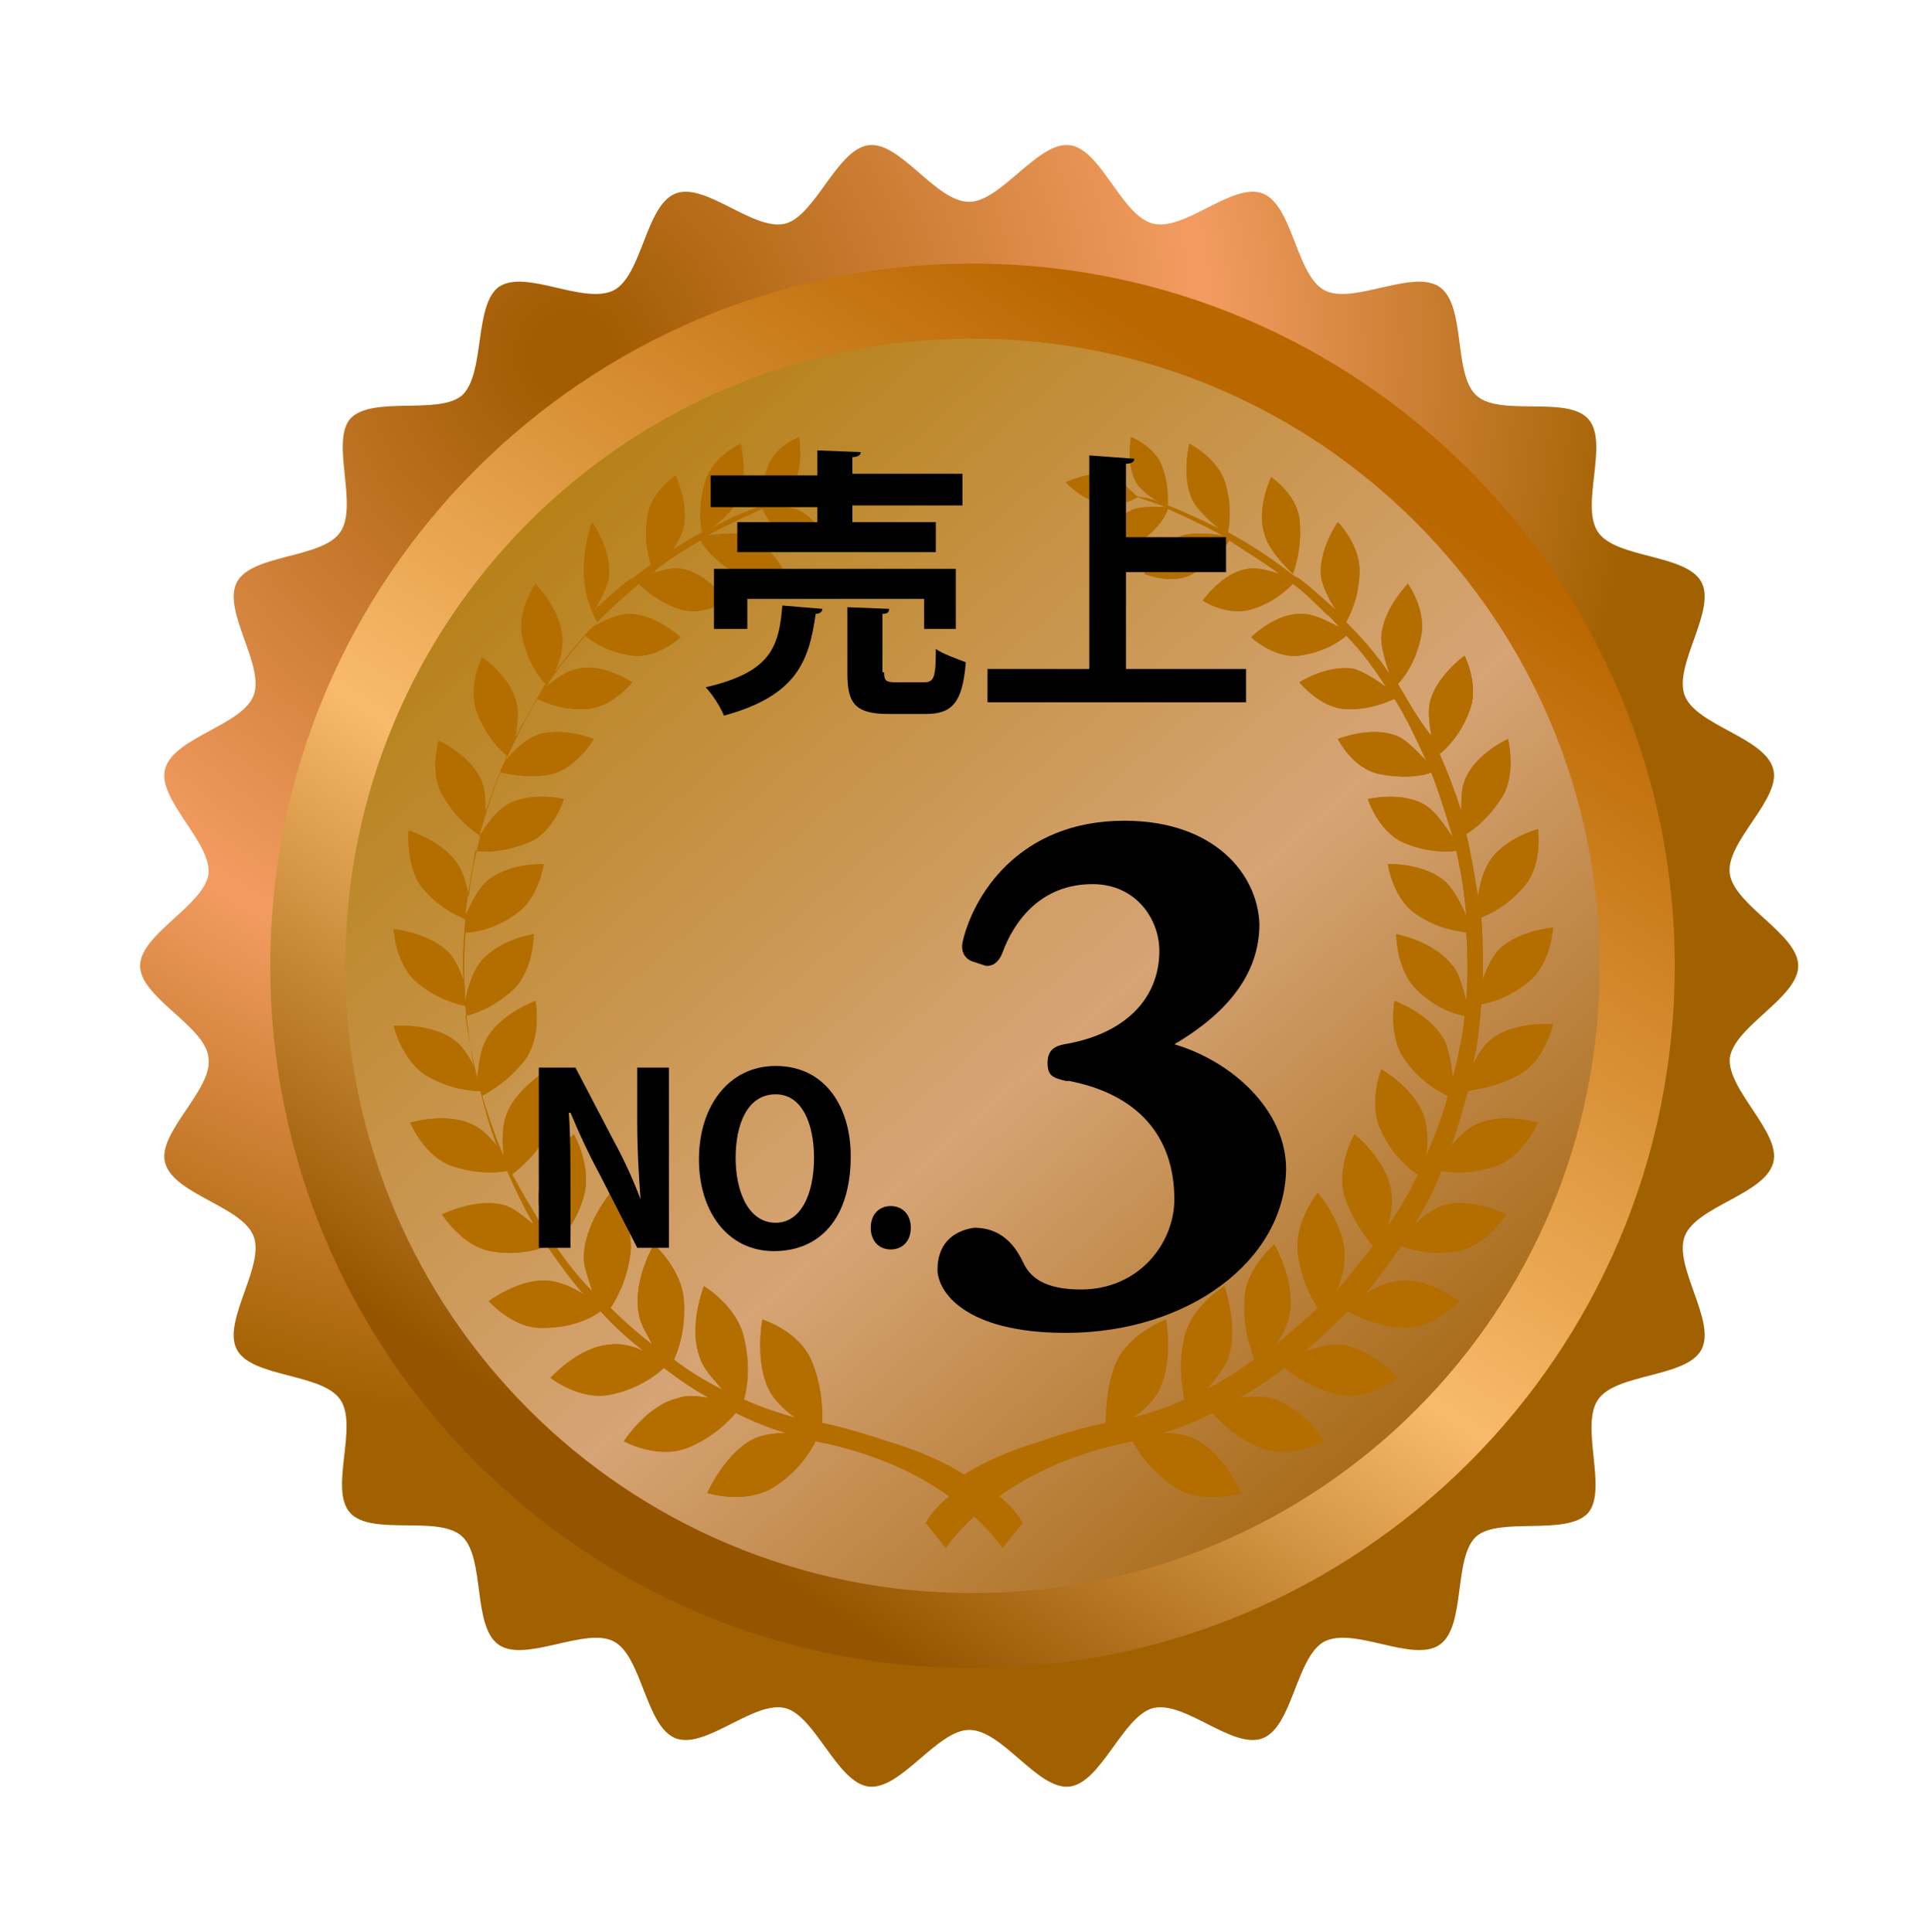
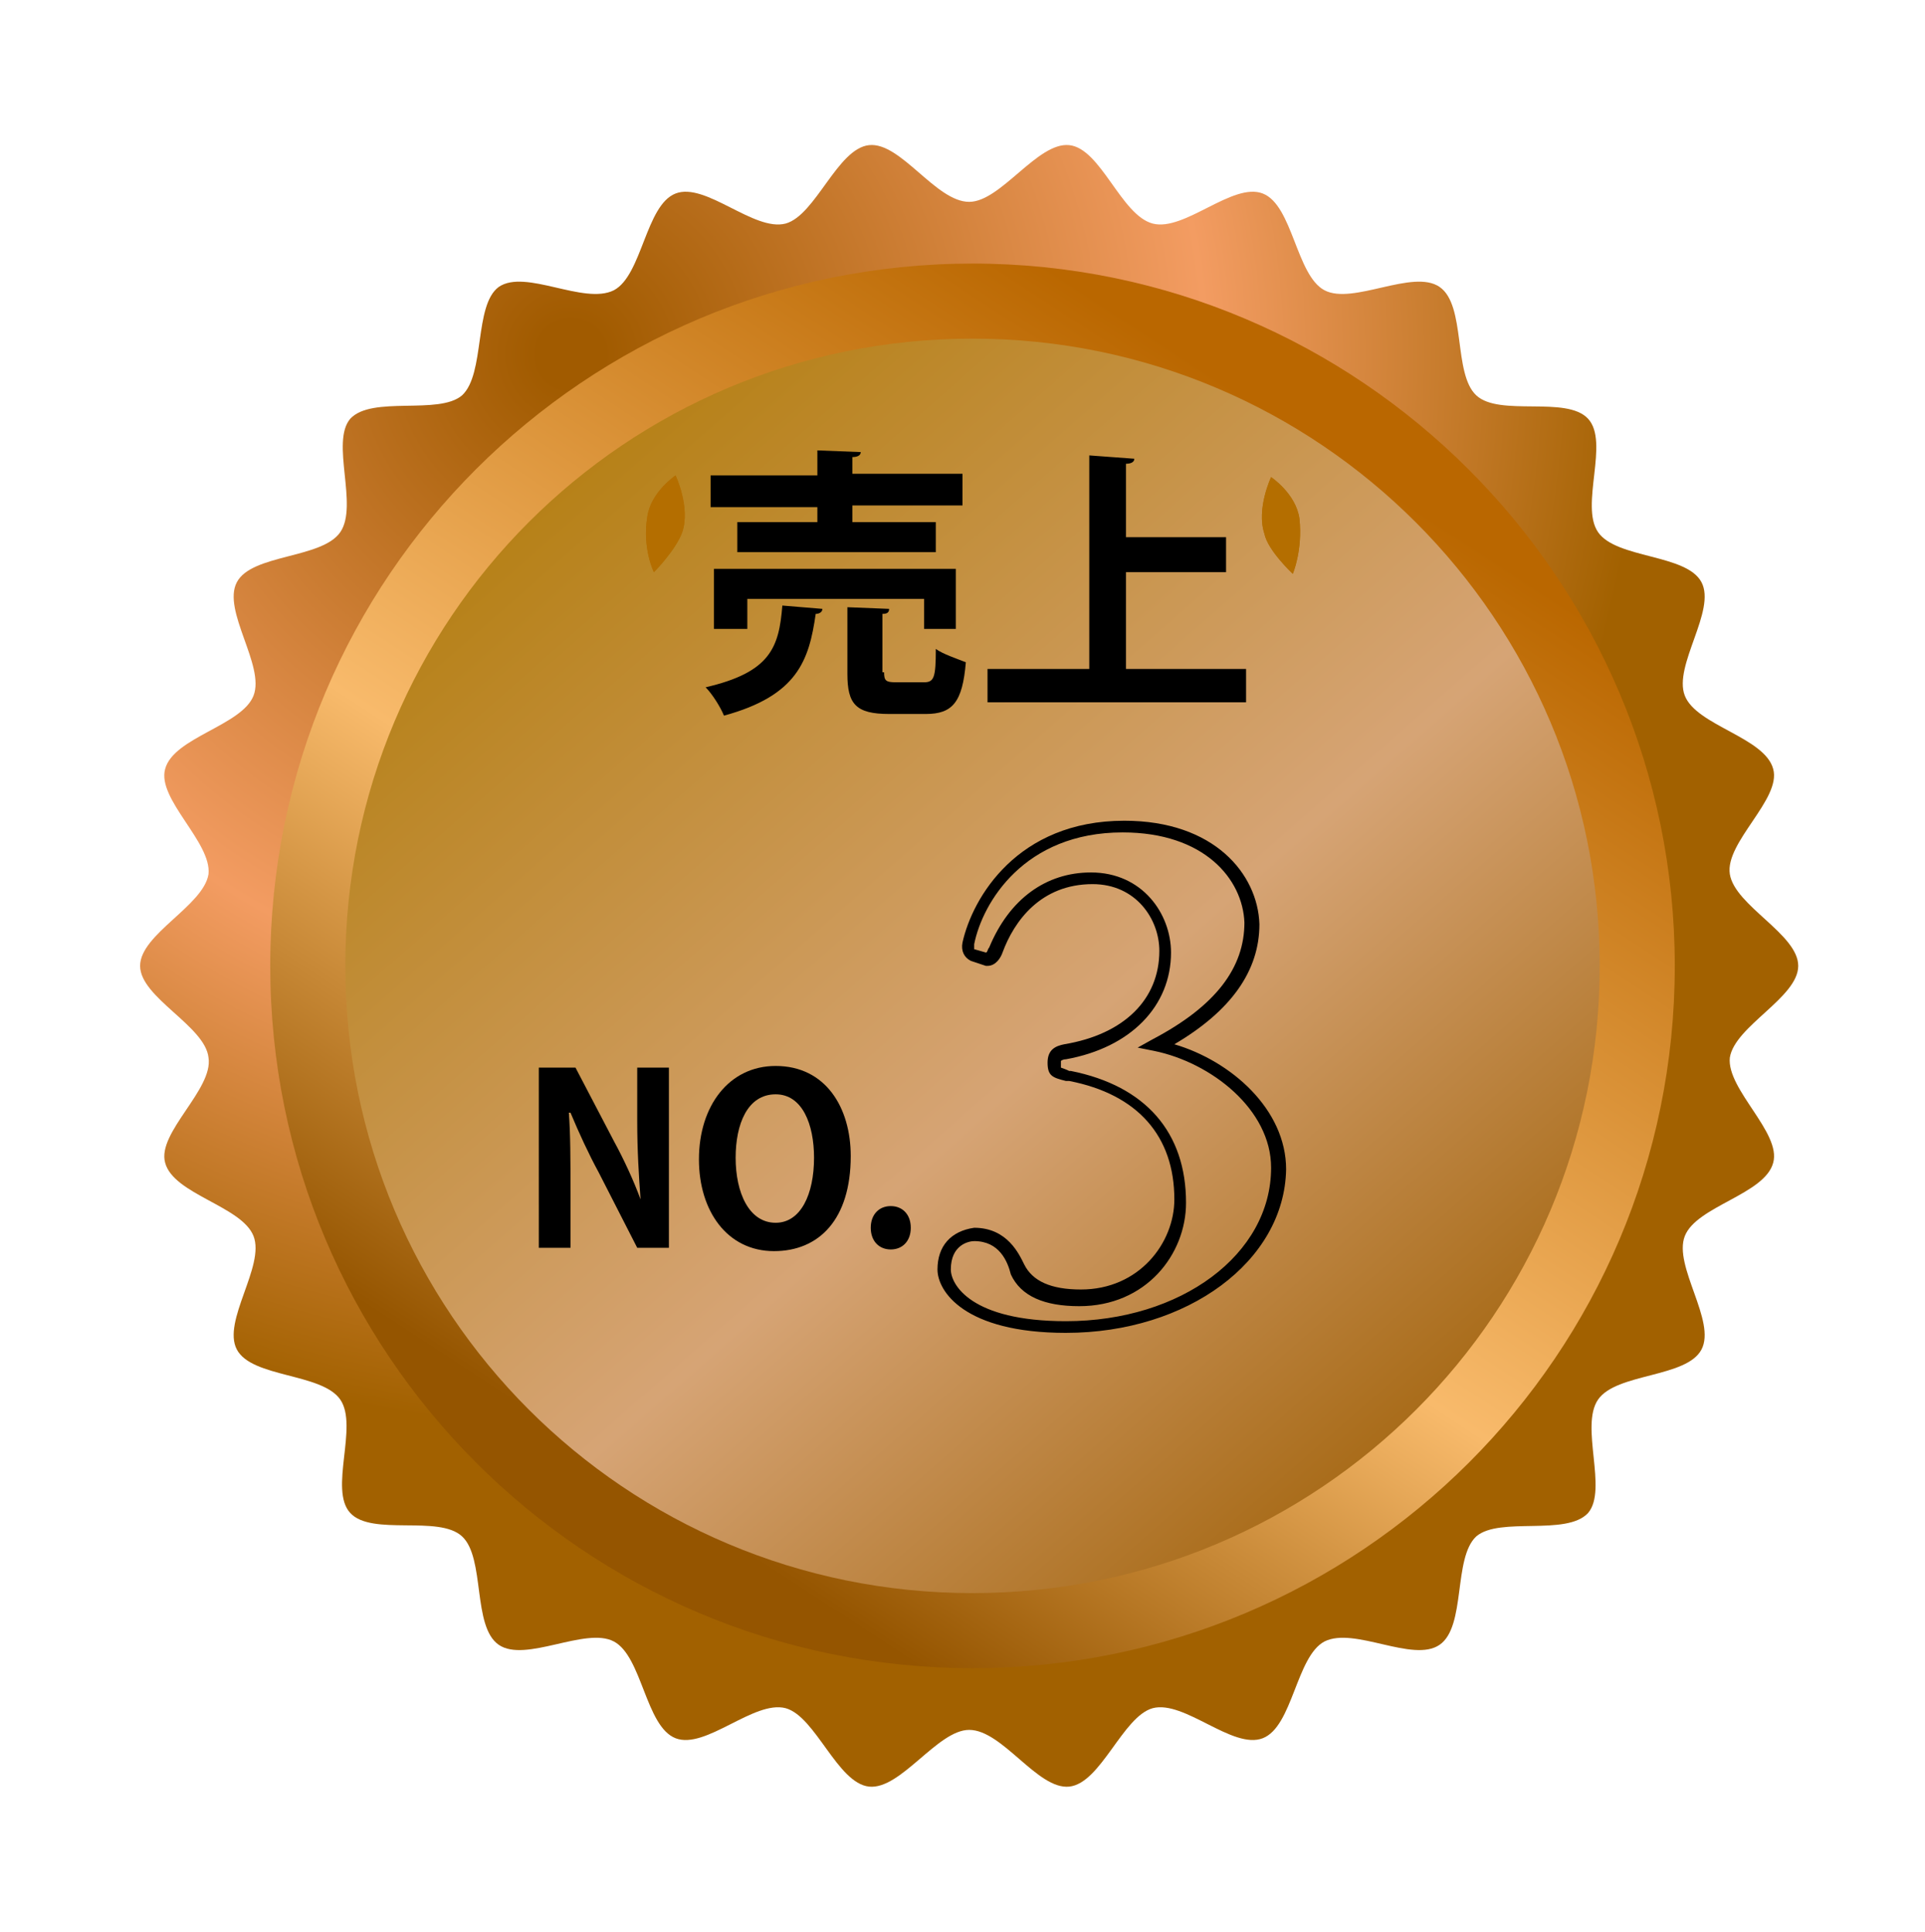
<svg xmlns="http://www.w3.org/2000/svg" version="1.1" id="レイヤー_1" x="0" y="0" viewBox="0 0 115.4 115.8" style="enable-background:new 0 0 115.4 115.8" xml:space="preserve">
  <style>.st3{fill:#b46e00}</style>
  <switch>
    <g>
      <radialGradient id="SVGID_1_" cx="34.245" cy="21.257" r="64.246" gradientUnits="userSpaceOnUse">
        <stop offset=".031" style="stop-color:#a15b00" />
        <stop offset=".592" style="stop-color:#f39c62" />
        <stop offset="1" style="stop-color:#a26100" />
      </radialGradient>
      <path d="M107.8 57.9c0 1.9-3.8 3.6-4.1 5.5-.2 1.9 3.1 4.5 2.6 6.3-.5 1.9-4.6 2.6-5.3 4.4-.7 1.8 1.9 5.1 1 6.8-.9 1.7-5.1 1.4-6.2 3-1.1 1.6.6 5.4-.6 6.8-1.3 1.4-5.3.2-6.7 1.4-1.4 1.3-.6 5.4-2.2 6.5-1.6 1.1-5.1-1.1-6.9-.2-1.7.9-1.9 5.1-3.7 5.8-1.8.7-4.7-2.3-6.6-1.8-1.8.5-3.1 4.5-5 4.7-1.9.2-4-3.4-6-3.4-1.9 0-4.1 3.6-6 3.4-1.9-.2-3.2-4.2-5-4.7-1.9-.5-4.8 2.5-6.6 1.8-1.8-.7-2-4.9-3.7-5.8-1.7-.9-5.3 1.3-6.9.2-1.6-1.1-.8-5.2-2.2-6.5-1.4-1.3-5.4 0-6.7-1.4-1.3-1.4.5-5.2-.6-6.8-1.1-1.6-5.3-1.3-6.2-3-.9-1.7 1.7-5 1-6.8-.7-1.8-4.8-2.5-5.3-4.4-.5-1.8 2.9-4.4 2.6-6.3-.2-1.9-4.1-3.6-4.1-5.5s3.8-3.6 4.1-5.5c.2-1.9-3.1-4.5-2.6-6.3.5-1.9 4.6-2.6 5.3-4.4.7-1.8-1.9-5.1-1-6.8.9-1.7 5.1-1.4 6.2-3 1.1-1.6-.6-5.4.6-6.8 1.3-1.4 5.3-.2 6.7-1.4 1.4-1.3.7-5.4 2.2-6.5 1.6-1.1 5.1 1.1 6.9.2 1.7-.9 1.9-5.1 3.7-5.8 1.8-.7 4.7 2.3 6.6 1.8 1.8-.5 3.1-4.5 5-4.7 1.9-.2 4 3.4 6 3.4 1.9 0 4.1-3.6 6-3.4 1.9.2 3.1 4.2 5 4.7s4.8-2.5 6.6-1.8c1.8.7 2 4.9 3.7 5.8 1.7.9 5.3-1.3 6.9-.2 1.6 1.1.8 5.2 2.2 6.5 1.4 1.3 5.4 0 6.7 1.4 1.3 1.4-.5 5.2.6 6.8 1.1 1.6 5.3 1.3 6.2 3 .9 1.7-1.7 5-1 6.8.7 1.8 4.8 2.5 5.3 4.4.5 1.8-2.9 4.4-2.6 6.3.3 1.9 4.1 3.6 4.1 5.5z" style="fill-rule:evenodd;clip-rule:evenodd;fill:url(#SVGID_1_)" />
      <linearGradient id="SVGID_00000021109509314317760430000000015294903090525344_" gradientUnits="userSpaceOnUse" x1="78.856" y1="26.456" x2="38.092" y2="88.837">
        <stop offset="0" style="stop-color:#ba6700" />
        <stop offset=".597" style="stop-color:#f8ba6b" />
        <stop offset="1" style="stop-color:#955500" />
      </linearGradient>
      <path style="fill-rule:evenodd;clip-rule:evenodd;fill:url(#SVGID_00000021109509314317760430000000015294903090525344_)" d="M100.4 57.9c0 23.3-18.9 42.1-42.1 42.1-23.3 0-42.1-18.9-42.1-42.1 0-23.3 18.9-42.1 42.1-42.1 23.2 0 42.1 18.9 42.1 42.1z" />
      <linearGradient id="SVGID_00000042006241784426217900000006953894366512456877_" gradientUnits="userSpaceOnUse" x1="25.738" y1="20.822" x2="88.954" y2="92.928">
        <stop offset="0" style="stop-color:#ae7800" />
        <stop offset=".588" style="stop-color:#d6a475" />
        <stop offset="1" style="stop-color:#9c5c00" />
      </linearGradient>
      <path style="fill-rule:evenodd;clip-rule:evenodd;fill:url(#SVGID_00000042006241784426217900000006953894366512456877_)" d="M95.9 57.9c0 20.8-16.8 37.6-37.6 37.6S20.7 78.7 20.7 57.9s16.8-37.6 37.6-37.6 37.6 16.9 37.6 37.6z" />
-       <path class="st3" d="M91.1 64.4c1.5-.8 2-3 2-3s-2.3-.2-3.7.9c-.4.3-.8.9-1.1 1.5.3-1.2.4-2.4.5-3.6.6-.1 1.7-.4 2.9-1.4 1.3-1.1 1.4-3.2 1.4-3.2s-2.3.2-3.4 1.5c-.3.4-.6 1-.8 1.6 0-1.3 0-2.5-.1-3.7.5-.2 1.6-.7 2.6-1.9 1.1-1.3.8-3.4.8-3.4s-2.2.6-3 2.1c-.3.5-.5 1.3-.6 1.9-.2-1.2-.4-2.5-.7-3.7.5-.3 1.4-1 2.2-2.3.8-1.4.3-3.4.3-3.4s-2 .9-2.6 2.5c-.2.5-.2 1.2-.2 1.8-.4-1.2-.8-2.3-1.3-3.4.4-.3 1.3-1.2 1.8-2.6.6-1.5-.3-3.3-.3-3.3s-1.8 1.3-2.1 2.9c-.1.5 0 1.3.1 1.9-.8-1-1.4-2.1-2-3.1.3-.3 1.1-1.3 1.4-2.9.3-1.6-.8-3.1-.8-3.1s-1.5 1.5-1.6 3.2c0 .7.3 1.6.5 2.2-.8-1.2-1.7-2.2-2.6-3.1.2-.4.8-1.5.8-3.1s-1.3-2.9-1.3-2.9-1.2 1.7-1 3.3c.1.6.5 1.4.9 2l-.2-.2c-.7-.6-1.3-1.2-2-1.7s0 0-.1 0c-1.5-1.2-2.9-2.1-4.2-2.8.1-.3.3-1.6-.2-3.1-.5-1.4-2.1-2.2-2.1-2.2s-.5 2 .2 3.4c.3.6 1.1 1.3 1.6 1.7-1.2-.6-2.3-1.1-3.1-1.4 0-.3.1-1.3-.4-2.5-.5-1.1-1.8-1.6-1.8-1.6s-.3 1.6.3 2.7c.3.5 1 1 1.4 1.2-.5-.2-.9-.3-1.2-.3s-1-1.2-2.2-1.4c-.8-.1-2.2.5-2.2.5s.7.9 2.1 1.3c1 .3 2-.3 2.2-.4.3.1.9.3 1.7.6-.4 0-1.5-.1-2.1.2-1.1.5-1.7 2-1.7 2s1.4.4 2.3-.2c1.1-.7 1.6-1.7 1.6-1.9.9.4 2 .9 3.3 1.6-.6-.1-1.7-.2-2.4 0-1.4.5-2.3 2.3-2.3 2.3s1.7.7 2.9 0c1.3-.7 2-1.7 2.2-2 .9.6 1.9 1.2 3 2-.6-.2-1.4-.4-1.9-.3-1.5.2-2.7 1.9-2.7 1.9s1.5 1 3 .5c1.3-.4 2.1-1.2 2.4-1.5.7.5 1.3 1.1 2 1.8.3.2.5.5.8.8-.6-.3-1.5-.8-2.2-.8-1.6-.1-3.1 1.4-3.1 1.4s1.4 1.3 2.9 1.1c1.5-.2 2.5-.9 2.8-1.2.9.9 1.7 2 2.4 3.1-.5-.4-1.3-.9-1.9-1.1-1.6-.3-3.3.8-3.3.8s1.2 1.5 2.7 1.6c1.4.1 2.5-.4 3-.6.7 1.1 1.3 2.4 1.9 3.7-.5-.5-1.2-1.3-1.8-1.5-1.5-.6-3.5.2-3.5.2s.9 1.8 2.5 2.1c1.5.3 2.7.1 3.1-.1.5 1.3.9 2.6 1.3 3.9-.4-.6-1-1.5-1.6-1.9-1.4-.9-3.5-.4-3.5-.4s.6 1.9 2.1 2.6c1.4.6 2.7.6 3.2.5.3 1.3.5 2.6.6 3.9-.3-.7-.7-1.5-1.2-2-1.3-1.2-3.5-1.1-3.5-1.1s.3 2.1 1.7 3c1.3.9 2.5 1 3 1.1.1 1.4.1 2.8 0 4.1-.2-.7-.4-1.7-.9-2.2-1.1-1.4-3.3-1.8-3.3-1.8s0 2.1 1.2 3.3c1.1 1.1 2.3 1.5 2.9 1.6-.1 1.2-.4 2.5-.7 3.7-.1-.7-.2-1.6-.5-2.2-.8-1.6-3-2.4-3-2.4s-.4 2.1.6 3.5c.9 1.3 2 1.9 2.6 2.2-.3 1.2-.8 2.4-1.3 3.6.1-.7.1-1.6-.1-2.3-.6-1.8-2.6-2.9-2.6-2.9s-.8 2.1 0 3.7c.7 1.5 1.7 2.3 2.2 2.6-.5 1.1-1.1 2.1-1.8 3.1.2-.7.3-1.5.2-2.1-.3-1.9-2.2-3.4-2.2-3.4s-1.1 1.9-.6 3.7c.5 1.5 1.3 2.5 1.7 3-.7.9-1.4 1.8-2.2 2.7.3-.6.5-1.4.5-2 .1-1.9-1.6-3.9-1.6-3.9s-1.4 1.7-1.2 3.6c.2 1.6.8 2.7 1.2 3.3-.8.8-1.7 1.5-2.5 2.2.4-.6.7-1.2.8-1.8.4-1.9-.9-4.2-.9-4.2s-1.8 1.5-1.8 3.4c-.1 1.6.4 2.9.6 3.5-1 .7-1.9 1.3-2.9 1.8.5-.5 1-1.2 1.3-1.8.7-1.9-.2-4.4-.2-4.4s-2 1.2-2.4 3.1c-.4 1.7-.1 3 0 3.7-1 .5-2.1.8-3.1 1.1.6-.4 1.2-1 1.5-1.5 1-1.8.5-4.4.5-4.4s-2.2.8-3 2.6c-.6 1.5-.6 2.9-.6 3.6-1.4.3-2.8.7-3.9 1.1-2 .6-3.5 1.3-4.6 2-1.1-.7-2.6-1.4-4.6-2-1.2-.4-2.5-.8-3.9-1.1 0-.8 0-2.1-.6-3.6-.7-1.9-3-2.6-3-2.6s-.5 2.7.5 4.4c.3.5.9 1.1 1.5 1.5-1-.3-2-.6-3.1-1.1.2-.7.4-2.1 0-3.7-.4-1.9-2.4-3.1-2.4-3.1s-1 2.5-.2 4.4c.2.6.8 1.2 1.3 1.8-1-.5-2-1.1-2.9-1.8.3-.6.7-1.9.6-3.5-.1-1.9-1.8-3.4-1.8-3.4s-1.3 2.2-.9 4.2c.1.6.5 1.2.8 1.8-.9-.7-1.7-1.4-2.5-2.2.4-.6 1-1.7 1.2-3.3.2-1.9-1.2-3.6-1.2-3.6S35 73.4 35 75.4c0 .6.3 1.3.5 2-.8-.8-1.5-1.7-2.2-2.7.4-.5 1.3-1.5 1.7-3 .5-1.8-.6-3.7-.6-3.7s-1.9 1.6-2.1 3.4c-.1.6.1 1.4.2 2.1-.6-1-1.2-2-1.8-3.1.5-.4 1.5-1.2 2.2-2.6.8-1.6 0-3.7 0-3.7s-2.1 1.2-2.6 2.9c-.2.6-.2 1.5-.1 2.3-.5-1.1-.9-2.3-1.3-3.6.5-.3 1.6-.9 2.6-2.2 1-1.4.6-3.5.6-3.5s-2.2.8-3 2.4c-.3.6-.4 1.4-.5 2.2-.3-1.2-.5-2.5-.7-3.7.5-.1 1.7-.5 2.9-1.6C32 58.1 32 56 32 56s-2.2.3-3.3 1.8c-.4.6-.7 1.5-.8 2.2-.1-1.4-.1-2.8 0-4.1.5 0 1.8-.2 3-1.1 1.4-.9 1.7-3 1.7-3s-2.2-.1-3.5 1.1c-.5.5-.9 1.3-1.2 2 .1-1.3.4-2.6.6-3.9.5.1 1.7.1 3.2-.5 1.5-.6 2.1-2.6 2.1-2.6s-2.1-.5-3.5.4c-.6.4-1.2 1.2-1.6 1.9.4-1.4.8-2.7 1.3-3.9.5.1 1.7.4 3.1.1 1.5-.4 2.5-2.1 2.5-2.1s-2-.8-3.5-.2c-.7.3-1.4 1-1.8 1.5.6-1.3 1.2-2.5 1.9-3.7.5.2 1.5.7 3 .6 1.5-.1 2.7-1.6 2.7-1.6s-1.8-1.2-3.3-.8c-.6.1-1.3.6-1.9 1.1.8-1.2 1.6-2.2 2.4-3.1.3.3 1.3 1 2.8 1.2 1.5.2 2.9-1.1 2.9-1.1s-1.5-1.4-3.1-1.4c-.7 0-1.7.5-2.2.8l.8-.8c.7-.7 1.3-1.2 2-1.8.4.4 1.2 1.1 2.4 1.5 1.4.5 2.9-.5 2.9-.5s-1.2-1.6-2.7-1.9c-.6-.1-1.3.1-1.9.3 1-.8 2.1-1.5 3-2 .2.4.9 1.3 2.2 2 1.3.7 2.9 0 2.9 0s-.9-1.8-2.3-2.3c-.7-.2-1.7-.1-2.4 0 1.3-.7 2.4-1.2 3.3-1.6.1.2.5 1.1 1.6 1.9 1 .6 2.3.2 2.3.2s-.6-1.5-1.7-2c-.6-.3-1.7-.2-2.1-.2.9-.3 1.5-.5 1.7-.6.2.1 1.2.7 2.2.4 1.4-.4 2.1-1.3 2.1-1.3s-1.4-.6-2.2-.5c-1.2.1-2.2 1.4-2.2 1.4-.2.1-.6.2-1.2.3.4-.3 1.1-.7 1.4-1.2.6-1 .3-2.7.3-2.7s-1.3.5-1.8 1.6c-.5 1.2-.4 2.2-.4 2.5-.8.3-1.9.7-3.1 1.4.5-.4 1.3-1 1.6-1.7.7-1.4.2-3.4.2-3.4s-1.6.7-2.1 2.2c-.5 1.6-.3 2.8-.2 3.1-1.3.7-2.7 1.6-4.2 2.8h-.1c-.7.5-1.3 1.1-2 1.7l-.2.2c.4-.6.8-1.4.9-2 .2-1.6-1-3.3-1-3.3s-.5 1.3-.5 2.9c0 1.6.6 2.7.8 3.1-.9.9-1.8 2-2.6 3.1.3-.6.6-1.5.5-2.2-.1-1.7-1.6-3.2-1.6-3.2s-1.1 1.6-.8 3.1c.3 1.6 1.1 2.6 1.4 2.9-.6 1-1.2 2.1-1.8 3.2.1-.6.2-1.4.1-1.9-.3-1.7-2.1-2.9-2.1-2.9s-.9 1.8-.3 3.3c.5 1.4 1.4 2.3 1.8 2.6-.5 1.1-.9 2.2-1.3 3.4 0-.6 0-1.3-.2-1.8-.6-1.6-2.6-2.5-2.6-2.5s-.6 2 .3 3.4c.8 1.3 1.7 2 2.2 2.3-.3 1.2-.6 2.4-.7 3.7-.1-.7-.3-1.4-.6-1.9-.9-1.5-3-2.1-3-2.1s-.2 2.1.8 3.4c1 1.2 2.1 1.7 2.6 1.9-.1 1.2-.2 2.5-.1 3.7-.2-.6-.5-1.2-.8-1.6-1.2-1.3-3.4-1.5-3.4-1.5s.1 2.1 1.4 3.2c1.2 1 2.4 1.3 2.9 1.4.1 1.2.3 2.4.5 3.6-.3-.6-.7-1.2-1.1-1.5-1.4-1.1-3.7-.9-3.7-.9s.5 2.1 2 3c1.4.8 2.6.9 3.2.9.3 1.2.6 2.3 1 3.3-.4-.5-.9-1-1.3-1.2-1.6-.9-3.9-.2-3.9-.2s.8 2 2.5 2.6c1.5.5 2.7.4 3.3.3.5 1.1 1 2.2 1.6 3.2-.5-.4-1.1-.9-1.6-1.1-1.7-.6-3.9.5-3.9.5s1.2 1.9 2.9 2.2c1.6.3 2.9-.1 3.4-.3.7 1 1.4 2 2.2 2.9-.6-.4-1.3-.7-1.9-.8-1.8-.3-3.8 1.2-3.8 1.2s1.5 1.7 3.3 1.6c1.7 0 2.9-.6 3.4-1 .8.9 1.7 1.7 2.6 2.4-.6-.3-1.4-.5-2-.4-1.9.1-3.6 2-3.6 2s1.8 1.4 3.6 1c1.6-.3 2.8-1.2 3.2-1.6.9.7 1.8 1.3 2.7 1.8-.6-.1-1.3-.2-1.8 0-1.9.4-3.3 2.6-3.3 2.6s2 1.1 3.8.4c1.5-.6 2.5-1.6 2.9-2.1 1 .5 2 .9 3 1.2-.6 0-1.3.1-1.8.3-1.8.8-2.9 3.3-2.9 3.3s2.2.7 3.9-.3c1.5-.9 2.3-2.2 2.6-2.8 3.6.7 6.2 2 8 3.3-1.1.9-1.4 1.6-1.4 1.6l1.2 1.5s.5-.8 1.7-1.9c1.1 1 1.7 1.9 1.7 1.9l1.2-1.5s-.3-.7-1.4-1.6c1.8-1.3 4.4-2.6 8-3.3.3.6 1.1 1.8 2.6 2.8 1.6 1 3.9.3 3.9.3s-1.1-2.5-2.9-3.3c-.5-.2-1.2-.3-1.8-.3 1-.3 2-.7 3-1.2.4.5 1.4 1.5 2.9 2.1 1.7.7 3.8-.4 3.8-.4s-1.4-2.2-3.3-2.6c-.5-.1-1.2-.1-1.8 0 .9-.5 1.8-1.1 2.7-1.8.5.4 1.6 1.2 3.2 1.6 1.8.4 3.6-1 3.6-1s-1.7-1.9-3.6-2c-.6 0-1.3.2-2 .4.9-.7 1.8-1.6 2.6-2.4.5.3 1.7.9 3.4 1 1.8 0 3.3-1.6 3.3-1.6s-2-1.5-3.8-1.2c-.6.1-1.3.4-1.9.8.8-.9 1.5-1.9 2.2-2.9.6.2 1.8.6 3.4.3 1.7-.3 2.9-2.2 2.9-2.2s-2.2-1.1-3.9-.5c-.5.2-1.1.6-1.6 1.1.6-1 1.2-2.1 1.6-3.2.6.1 1.9.2 3.3-.3 1.6-.6 2.5-2.6 2.5-2.6s-2.3-.7-3.9.2c-.5.3-.9.7-1.3 1.2.4-1.1.7-2.2 1-3.3.4-.1 1.7-.2 3.1-1z" />
      <path class="st3" d="M77.5 34.4s.6-1.4.4-3.3c-.2-1.5-1.7-2.5-1.7-2.5s-.9 1.9-.4 3.4c.2 1 1.7 2.4 1.7 2.4zM40.9 31.9c.5-1.5-.4-3.4-.4-3.4s-1.5 1-1.7 2.5c-.3 1.9.4 3.3.4 3.3s1.3-1.3 1.7-2.4z" />
-       <path class="st3" d="M91.1 64.4c1.5-.8 2-3 2-3s-2.3-.2-3.7.9c-.4.3-.8.9-1.1 1.5.3-1.2.4-2.4.5-3.6.6-.1 1.7-.4 2.9-1.4 1.3-1.1 1.4-3.2 1.4-3.2s-2.3.2-3.4 1.5c-.3.4-.6 1-.8 1.6 0-1.3 0-2.5-.1-3.7.5-.2 1.6-.7 2.6-1.9 1.1-1.3.8-3.4.8-3.4s-2.2.6-3 2.1c-.3.5-.5 1.3-.6 1.9-.2-1.2-.4-2.5-.7-3.7.5-.3 1.4-1 2.2-2.3.8-1.4.3-3.4.3-3.4s-2 .9-2.6 2.5c-.2.5-.2 1.2-.2 1.8-.4-1.2-.8-2.3-1.3-3.4.4-.3 1.3-1.2 1.8-2.6.6-1.5-.3-3.3-.3-3.3s-1.8 1.3-2.1 2.9c-.1.5 0 1.3.1 1.9-.8-1-1.4-2.1-2-3.1.3-.3 1.1-1.3 1.4-2.9.3-1.6-.8-3.1-.8-3.1s-1.5 1.5-1.6 3.2c0 .7.3 1.6.5 2.2-.8-1.2-1.7-2.2-2.6-3.1.2-.4.8-1.5.8-3.1s-1.3-2.9-1.3-2.9-1.2 1.7-1 3.3c.1.6.5 1.4.9 2l-.2-.2c-.7-.6-1.3-1.2-2-1.7s0 0-.1 0c-1.5-1.2-2.9-2.1-4.2-2.8.1-.3.3-1.6-.2-3.1-.5-1.4-2.1-2.2-2.1-2.2s-.5 2 .2 3.4c.3.6 1.1 1.3 1.6 1.7-1.2-.6-2.3-1.1-3.1-1.4 0-.3.1-1.3-.4-2.5-.5-1.1-1.8-1.6-1.8-1.6s-.3 1.6.3 2.7c.3.5 1 1 1.4 1.2-.5-.2-.9-.3-1.2-.3s-1-1.2-2.2-1.4c-.8-.1-2.2.5-2.2.5s.7.9 2.1 1.3c1 .3 2-.3 2.2-.4.3.1.9.3 1.7.6-.4 0-1.5-.1-2.1.2-1.1.5-1.7 2-1.7 2s1.4.4 2.3-.2c1.1-.7 1.6-1.7 1.6-1.9.9.4 2 .9 3.3 1.6-.6-.1-1.7-.2-2.4 0-1.4.5-2.3 2.3-2.3 2.3s1.7.7 2.9 0c1.3-.7 2-1.7 2.2-2 .9.6 1.9 1.2 3 2-.6-.2-1.4-.4-1.9-.3-1.5.2-2.7 1.9-2.7 1.9s1.5 1 3 .5c1.3-.4 2.1-1.2 2.4-1.5.7.5 1.3 1.1 2 1.8.3.2.5.5.8.8-.6-.3-1.5-.8-2.2-.8-1.6-.1-3.1 1.4-3.1 1.4s1.4 1.3 2.9 1.1c1.5-.2 2.5-.9 2.8-1.2.9.9 1.7 2 2.4 3.1-.5-.4-1.3-.9-1.9-1.1-1.6-.3-3.3.8-3.3.8s1.2 1.5 2.7 1.6c1.4.1 2.5-.4 3-.6.7 1.1 1.3 2.4 1.9 3.7-.5-.5-1.2-1.3-1.8-1.5-1.5-.6-3.5.2-3.5.2s.9 1.8 2.5 2.1c1.5.3 2.7.1 3.1-.1.5 1.3.9 2.6 1.3 3.9-.4-.6-1-1.5-1.6-1.9-1.4-.9-3.5-.4-3.5-.4s.6 1.9 2.1 2.6c1.4.6 2.7.6 3.2.5.3 1.3.5 2.6.6 3.9-.3-.7-.7-1.5-1.2-2-1.3-1.2-3.5-1.1-3.5-1.1s.3 2.1 1.7 3c1.3.9 2.5 1 3 1.1.1 1.4.1 2.8 0 4.1-.2-.7-.4-1.7-.9-2.2-1.1-1.4-3.3-1.8-3.3-1.8s0 2.1 1.2 3.3c1.1 1.1 2.3 1.5 2.9 1.6-.1 1.2-.4 2.5-.7 3.7-.1-.7-.2-1.6-.5-2.2-.8-1.6-3-2.4-3-2.4s-.4 2.1.6 3.5c.9 1.3 2 1.9 2.6 2.2-.3 1.2-.8 2.4-1.3 3.6.1-.7.1-1.6-.1-2.3-.6-1.8-2.6-2.9-2.6-2.9s-.8 2.1 0 3.7c.7 1.5 1.7 2.3 2.2 2.6-.5 1.1-1.1 2.1-1.8 3.1.2-.7.3-1.5.2-2.1-.3-1.9-2.2-3.4-2.2-3.4s-1.1 1.9-.6 3.7c.5 1.5 1.3 2.5 1.7 3-.7.9-1.4 1.8-2.2 2.7.3-.6.5-1.4.5-2 .1-1.9-1.6-3.9-1.6-3.9s-1.4 1.7-1.2 3.6c.2 1.6.8 2.7 1.2 3.3-.8.8-1.7 1.5-2.5 2.2.4-.6.7-1.2.8-1.8.4-1.9-.9-4.2-.9-4.2s-1.8 1.5-1.8 3.4c-.1 1.6.4 2.9.6 3.5-1 .7-1.9 1.3-2.9 1.8.5-.5 1-1.2 1.3-1.8.7-1.9-.2-4.4-.2-4.4s-2 1.2-2.4 3.1c-.4 1.7-.1 3 0 3.7-1 .5-2.1.8-3.1 1.1.6-.4 1.2-1 1.5-1.5 1-1.8.5-4.4.5-4.4s-2.2.8-3 2.6c-.6 1.5-.6 2.9-.6 3.6-1.4.3-2.8.7-3.9 1.1-2 .6-3.5 1.3-4.6 2-1.1-.7-2.6-1.4-4.6-2-1.2-.4-2.5-.8-3.9-1.1 0-.8 0-2.1-.6-3.6-.7-1.9-3-2.6-3-2.6s-.5 2.7.5 4.4c.3.5.9 1.1 1.5 1.5-1-.3-2-.6-3.1-1.1.2-.7.4-2.1 0-3.7-.4-1.9-2.4-3.1-2.4-3.1s-1 2.5-.2 4.4c.2.6.8 1.2 1.3 1.8-1-.5-2-1.1-2.9-1.8.3-.6.7-1.9.6-3.5-.1-1.9-1.8-3.4-1.8-3.4s-1.3 2.2-.9 4.2c.1.6.5 1.2.8 1.8-.9-.7-1.7-1.4-2.5-2.2.4-.6 1-1.7 1.2-3.3.2-1.9-1.2-3.6-1.2-3.6S35 73.4 35 75.4c0 .6.3 1.3.5 2-.8-.8-1.5-1.7-2.2-2.7.4-.5 1.3-1.5 1.7-3 .5-1.8-.6-3.7-.6-3.7s-1.9 1.6-2.1 3.4c-.1.6.1 1.4.2 2.1-.6-1-1.2-2-1.8-3.1.5-.4 1.5-1.2 2.2-2.6.8-1.6 0-3.7 0-3.7s-2.1 1.2-2.6 2.9c-.2.6-.2 1.5-.1 2.3-.5-1.1-.9-2.3-1.3-3.6.5-.3 1.6-.9 2.6-2.2 1-1.4.6-3.5.6-3.5s-2.2.8-3 2.4c-.3.6-.4 1.4-.5 2.2-.3-1.2-.5-2.5-.7-3.7.5-.1 1.7-.5 2.9-1.6C32 58.1 32 56 32 56s-2.2.3-3.3 1.8c-.4.6-.7 1.5-.8 2.2-.1-1.4-.1-2.8 0-4.1.5 0 1.8-.2 3-1.1 1.4-.9 1.7-3 1.7-3s-2.2-.1-3.5 1.1c-.5.5-.9 1.3-1.2 2 .1-1.3.4-2.6.6-3.9.5.1 1.7.1 3.2-.5 1.5-.6 2.1-2.6 2.1-2.6s-2.1-.5-3.5.4c-.6.4-1.2 1.2-1.6 1.9.4-1.4.8-2.7 1.3-3.9.5.1 1.7.4 3.1.1 1.5-.4 2.5-2.1 2.5-2.1s-2-.8-3.5-.2c-.7.3-1.4 1-1.8 1.5.6-1.3 1.2-2.5 1.9-3.7.5.2 1.5.7 3 .6 1.5-.1 2.7-1.6 2.7-1.6s-1.8-1.2-3.3-.8c-.6.1-1.3.6-1.9 1.1.8-1.2 1.6-2.2 2.4-3.1.3.3 1.3 1 2.8 1.2 1.5.2 2.9-1.1 2.9-1.1s-1.5-1.4-3.1-1.4c-.7 0-1.7.5-2.2.8l.8-.8c.7-.7 1.3-1.2 2-1.8.4.4 1.2 1.1 2.4 1.5 1.4.5 2.9-.5 2.9-.5s-1.2-1.6-2.7-1.9c-.6-.1-1.3.1-1.9.3 1-.8 2.1-1.5 3-2 .2.4.9 1.3 2.2 2 1.3.7 2.9 0 2.9 0s-.9-1.8-2.3-2.3c-.7-.2-1.7-.1-2.4 0 1.3-.7 2.4-1.2 3.3-1.6.1.2.5 1.1 1.6 1.9 1 .6 2.3.2 2.3.2s-.6-1.5-1.7-2c-.6-.3-1.7-.2-2.1-.2.9-.3 1.5-.5 1.7-.6.2.1 1.2.7 2.2.4 1.4-.4 2.1-1.3 2.1-1.3s-1.4-.6-2.2-.5c-1.2.1-2.2 1.4-2.2 1.4-.2.1-.6.2-1.2.3.4-.3 1.1-.7 1.4-1.2.6-1 .3-2.7.3-2.7s-1.3.5-1.8 1.6c-.5 1.2-.4 2.2-.4 2.5-.8.3-1.9.7-3.1 1.4.5-.4 1.3-1 1.6-1.7.7-1.4.2-3.4.2-3.4s-1.6.7-2.1 2.2c-.5 1.6-.3 2.8-.2 3.1-1.3.7-2.7 1.6-4.2 2.8h-.1c-.7.5-1.3 1.1-2 1.7l-.2.2c.4-.6.8-1.4.9-2 .2-1.6-1-3.3-1-3.3s-.5 1.3-.5 2.9c0 1.6.6 2.7.8 3.1-.9.9-1.8 2-2.6 3.1.3-.6.6-1.5.5-2.2-.1-1.7-1.6-3.2-1.6-3.2s-1.1 1.6-.8 3.1c.3 1.6 1.1 2.6 1.4 2.9-.6 1-1.2 2.1-1.8 3.2.1-.6.2-1.4.1-1.9-.3-1.7-2.1-2.9-2.1-2.9s-.9 1.8-.3 3.3c.5 1.4 1.4 2.3 1.8 2.6-.5 1.1-.9 2.2-1.3 3.4 0-.6 0-1.3-.2-1.8-.6-1.6-2.6-2.5-2.6-2.5s-.6 2 .3 3.4c.8 1.3 1.7 2 2.2 2.3-.3 1.2-.6 2.4-.7 3.7-.1-.7-.3-1.4-.6-1.9-.9-1.5-3-2.1-3-2.1s-.2 2.1.8 3.4c1 1.2 2.1 1.7 2.6 1.9-.1 1.2-.2 2.5-.1 3.7-.2-.6-.5-1.2-.8-1.6-1.2-1.3-3.4-1.5-3.4-1.5s.1 2.1 1.4 3.2c1.2 1 2.4 1.3 2.9 1.4.1 1.2.3 2.4.5 3.6-.3-.6-.7-1.2-1.1-1.5-1.4-1.1-3.7-.9-3.7-.9s.5 2.1 2 3c1.4.8 2.6.9 3.2.9.3 1.2.6 2.3 1 3.3-.4-.5-.9-1-1.3-1.2-1.6-.9-3.9-.2-3.9-.2s.8 2 2.5 2.6c1.5.5 2.7.4 3.3.3.5 1.1 1 2.2 1.6 3.2-.5-.4-1.1-.9-1.6-1.1-1.7-.6-3.9.5-3.9.5s1.2 1.9 2.9 2.2c1.6.3 2.9-.1 3.4-.3.7 1 1.4 2 2.2 2.9-.6-.4-1.3-.7-1.9-.8-1.8-.3-3.8 1.2-3.8 1.2s1.5 1.7 3.3 1.6c1.7 0 2.9-.6 3.4-1 .8.9 1.7 1.7 2.6 2.4-.6-.3-1.4-.5-2-.4-1.9.1-3.6 2-3.6 2s1.8 1.4 3.6 1c1.6-.3 2.8-1.2 3.2-1.6.9.7 1.8 1.3 2.7 1.8-.6-.1-1.3-.2-1.8 0-1.9.4-3.3 2.6-3.3 2.6s2 1.1 3.8.4c1.5-.6 2.5-1.6 2.9-2.1 1 .5 2 .9 3 1.2-.6 0-1.3.1-1.8.3-1.8.8-2.9 3.3-2.9 3.3s2.2.7 3.9-.3c1.5-.9 2.3-2.2 2.6-2.8 3.6.7 6.2 2 8 3.3-1.1.9-1.4 1.6-1.4 1.6l1.2 1.5s.5-.8 1.7-1.9c1.1 1 1.7 1.9 1.7 1.9l1.2-1.5s-.3-.7-1.4-1.6c1.8-1.3 4.4-2.6 8-3.3.3.6 1.1 1.8 2.6 2.8 1.6 1 3.9.3 3.9.3s-1.1-2.5-2.9-3.3c-.5-.2-1.2-.3-1.8-.3 1-.3 2-.7 3-1.2.4.5 1.4 1.5 2.9 2.1 1.7.7 3.8-.4 3.8-.4s-1.4-2.2-3.3-2.6c-.5-.1-1.2-.1-1.8 0 .9-.5 1.8-1.1 2.7-1.8.5.4 1.6 1.2 3.2 1.6 1.8.4 3.6-1 3.6-1s-1.7-1.9-3.6-2c-.6 0-1.3.2-2 .4.9-.7 1.8-1.6 2.6-2.4.5.3 1.7.9 3.4 1 1.8 0 3.3-1.6 3.3-1.6s-2-1.5-3.8-1.2c-.6.1-1.3.4-1.9.8.8-.9 1.5-1.9 2.2-2.9.6.2 1.8.6 3.4.3 1.7-.3 2.9-2.2 2.9-2.2s-2.2-1.1-3.9-.5c-.5.2-1.1.6-1.6 1.1.6-1 1.2-2.1 1.6-3.2.6.1 1.9.2 3.3-.3 1.6-.6 2.5-2.6 2.5-2.6s-2.3-.7-3.9.2c-.5.3-.9.7-1.3 1.2.4-1.1.7-2.2 1-3.3.4-.1 1.7-.2 3.1-1z" />
      <path class="st3" d="M77.5 34.4s.6-1.4.4-3.3c-.2-1.5-1.7-2.5-1.7-2.5s-.9 1.9-.4 3.4c.2 1 1.7 2.4 1.7 2.4zM40.9 31.9c.5-1.5-.4-3.4-.4-3.4s-1.5 1-1.7 2.5c-.3 1.9.4 3.3.4 3.3s1.3-1.3 1.7-2.4z" />
      <g>
        <path d="M49.3 36.5c0 .2-.2.3-.4.3-.4 2.8-1.1 4.9-5.5 6.1-.2-.5-.7-1.3-1.1-1.7 3.9-.9 4.4-2.4 4.6-4.9l2.4.2zm-.3-5.1v-1h-6.4v-1.9H49V27l2.6.1c0 .2-.2.3-.5.3v1h6.6v1.9h-6.6v1h5v1.8H44.2v-1.8H49zm8.4 6.3h-2v-1.8H44.8v1.8h-2v-3.6h14.5v3.6zM53 40.3c0 .5.1.6.7.6h1.7c.6 0 .7-.3.7-2 .4.3 1.3.6 1.8.8-.2 2.4-.8 3.1-2.4 3.1h-2.2c-2 0-2.5-.6-2.5-2.4v-4l2.5.1c0 .2-.1.3-.4.3v3.5zM67.5 40.1h7.2v2H59.2v-2h6.1V27.3l2.7.2c0 .2-.2.3-.5.3v4.4h6v2.1h-6v5.8z" />
      </g>
      <g>
        <path d="M40.3 74.8h-2.1l-2.3-4.5c-.6-1.1-1.2-2.4-1.7-3.6h-.1c.1 1.3.1 2.8.1 4.8v3.3h-1.9V64h2.2l2.3 4.4c.6 1.1 1.2 2.4 1.6 3.5-.1-1.4-.2-2.9-.2-4.7V64h1.9v10.8zM51 69.3c0 3.8-1.9 5.7-4.6 5.7-2.8 0-4.5-2.4-4.5-5.5 0-3.2 1.8-5.6 4.6-5.6 3 0 4.5 2.5 4.5 5.4zm-6.9.1c0 2.1.8 3.9 2.4 3.9 1.5 0 2.3-1.7 2.3-3.9 0-2-.7-3.8-2.3-3.8-1.7 0-2.4 1.8-2.4 3.8zM52.2 73.6c0-.8.5-1.3 1.2-1.3s1.2.5 1.2 1.3-.5 1.3-1.2 1.3-1.2-.5-1.2-1.3z" />
      </g>
      <g>
-         <path d="M63.8 62.9c3.4-.6 6-2.7 6-6 0-2.2-1.6-4.4-4.4-4.4-3 0-4.8 2-5.8 4.3-.2.4-.4.5-.6.5l-.9-.3c-.1 0-.2-.1-.1-.6.7-2.9 3.5-7 9.3-7 5.4 0 7.6 3.3 7.7 5.8 0 3.5-2.9 5.8-5.7 7.3 3.5.7 7.3 3.6 7.3 7.4 0 5.3-5.5 9.6-12.7 9.6-5.7 0-7.3-2.2-7.3-3.5 0-1.3.9-2 1.8-2.1 1.8 0 2.4 1.6 2.7 2.1.3.6 1 1.6 3.7 1.6 3.6 0 6-2.8 6-5.8 0-4.1-2.5-6.6-6.6-7.5-.9-.3-1-.3-1-.8-.1-.4.1-.5.6-.6z" />
        <path d="M63.9 79.9c-6.1 0-7.7-2.5-7.7-3.8 0-1.4.8-2.3 2.2-2.5 2 0 2.7 1.6 3 2.2.5 1 1.6 1.5 3.4 1.5 3.5 0 5.6-2.8 5.6-5.4 0-3.8-2.2-6.3-6.3-7.1h-.2c-.8-.2-1.1-.3-1.1-1.1s.5-1 1-1.1c3.6-.6 5.7-2.7 5.7-5.6 0-1.9-1.4-4-4-4-3.1 0-4.7 2.2-5.4 4.1-.1.3-.4.8-.9.8h-.1l-.9-.3c-.4-.2-.6-.6-.5-1.1.6-2.7 3.3-7.3 9.7-7.3 5.4 0 8 3.2 8.1 6.2 0 2.8-1.7 5.2-5.1 7.2 3.4 1 6.7 3.9 6.7 7.5-.1 5.5-5.9 9.8-13.2 9.8zm-5.5-5.5c-.3 0-1.4.2-1.4 1.7 0 .9 1.2 3.1 6.9 3.1 6.9 0 12.3-4 12.3-9.2 0-3.5-3.6-6.3-7-7l-1-.2.9-.5c3.8-2 5.5-4.3 5.5-7-.1-2.6-2.4-5.4-7.3-5.4-5.9 0-8.4 4.2-8.9 6.7v.3l.7.2c.1 0 .1-.2.2-.3 1.2-2.9 3.4-4.5 6.1-4.5 3.1 0 4.8 2.5 4.8 4.8 0 3.2-2.4 5.7-6.3 6.4-.2 0-.3.1-.3.1v.4s.3.1.5.2h.1c4.5.9 6.9 3.7 6.9 7.9 0 3.1-2.4 6.2-6.4 6.2-2.1 0-3.5-.6-4.1-1.9-.2-.8-.7-2-2.2-2z" />
      </g>
    </g>
  </switch>
</svg>